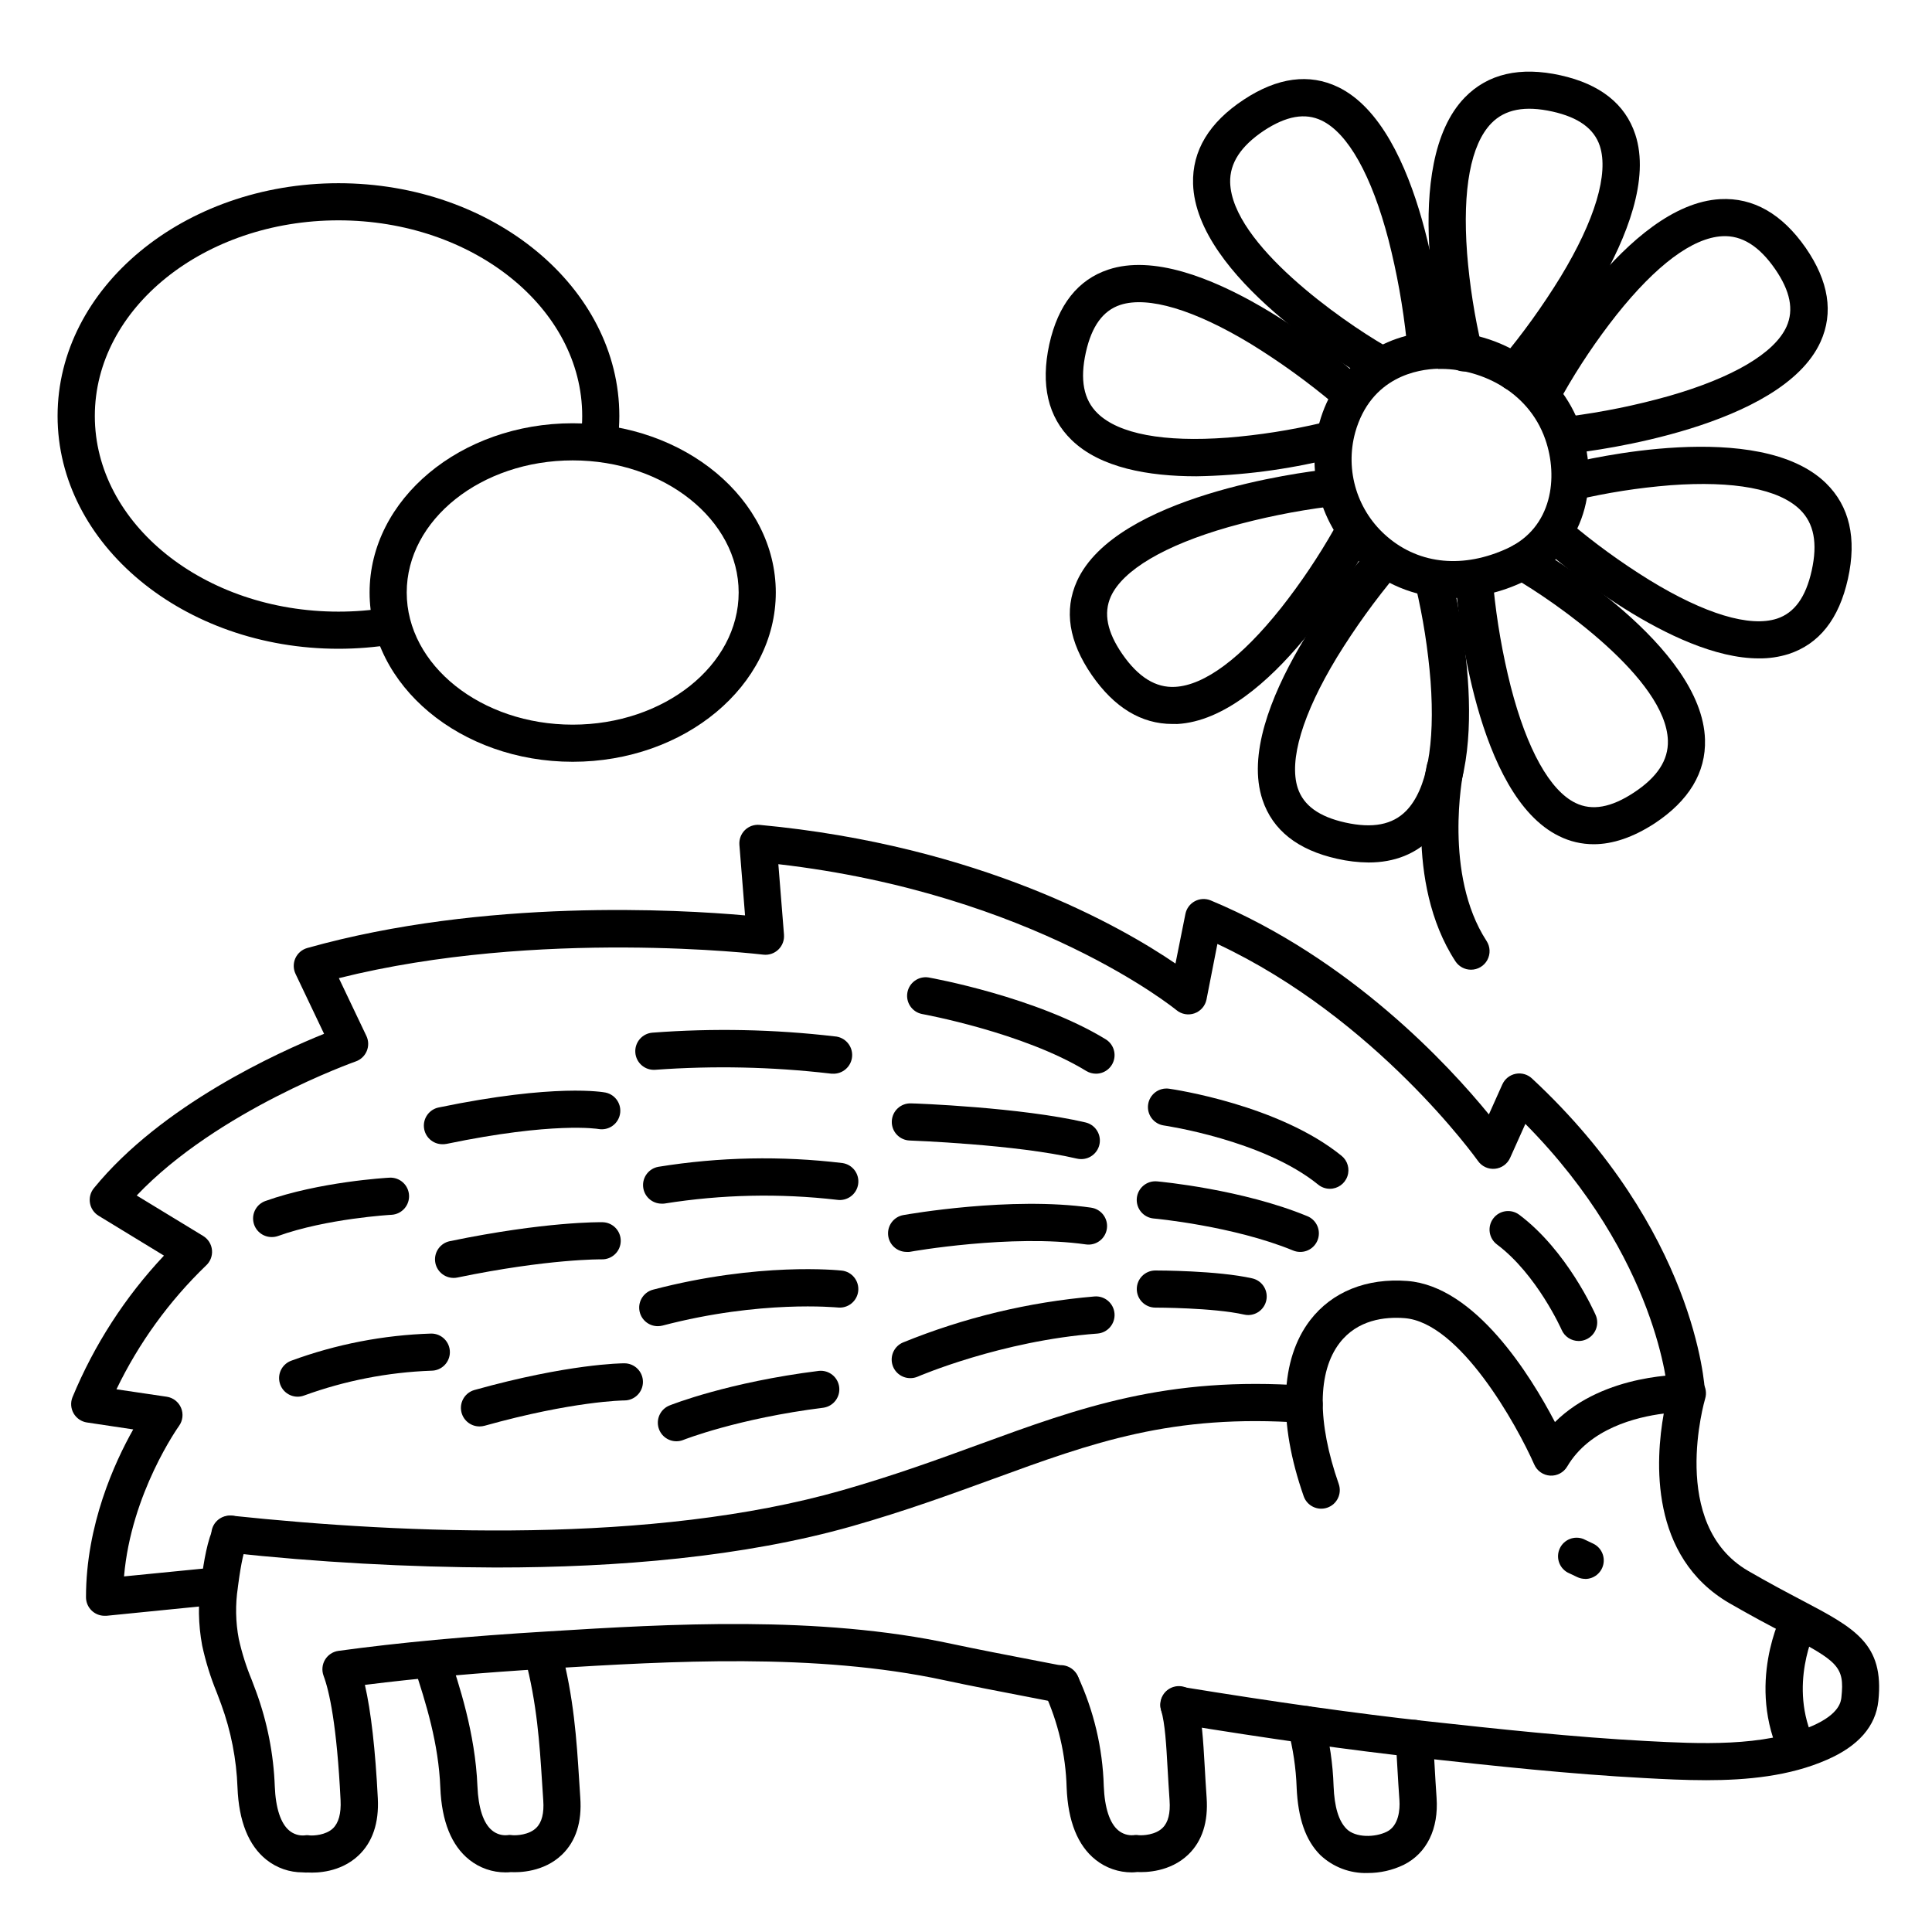
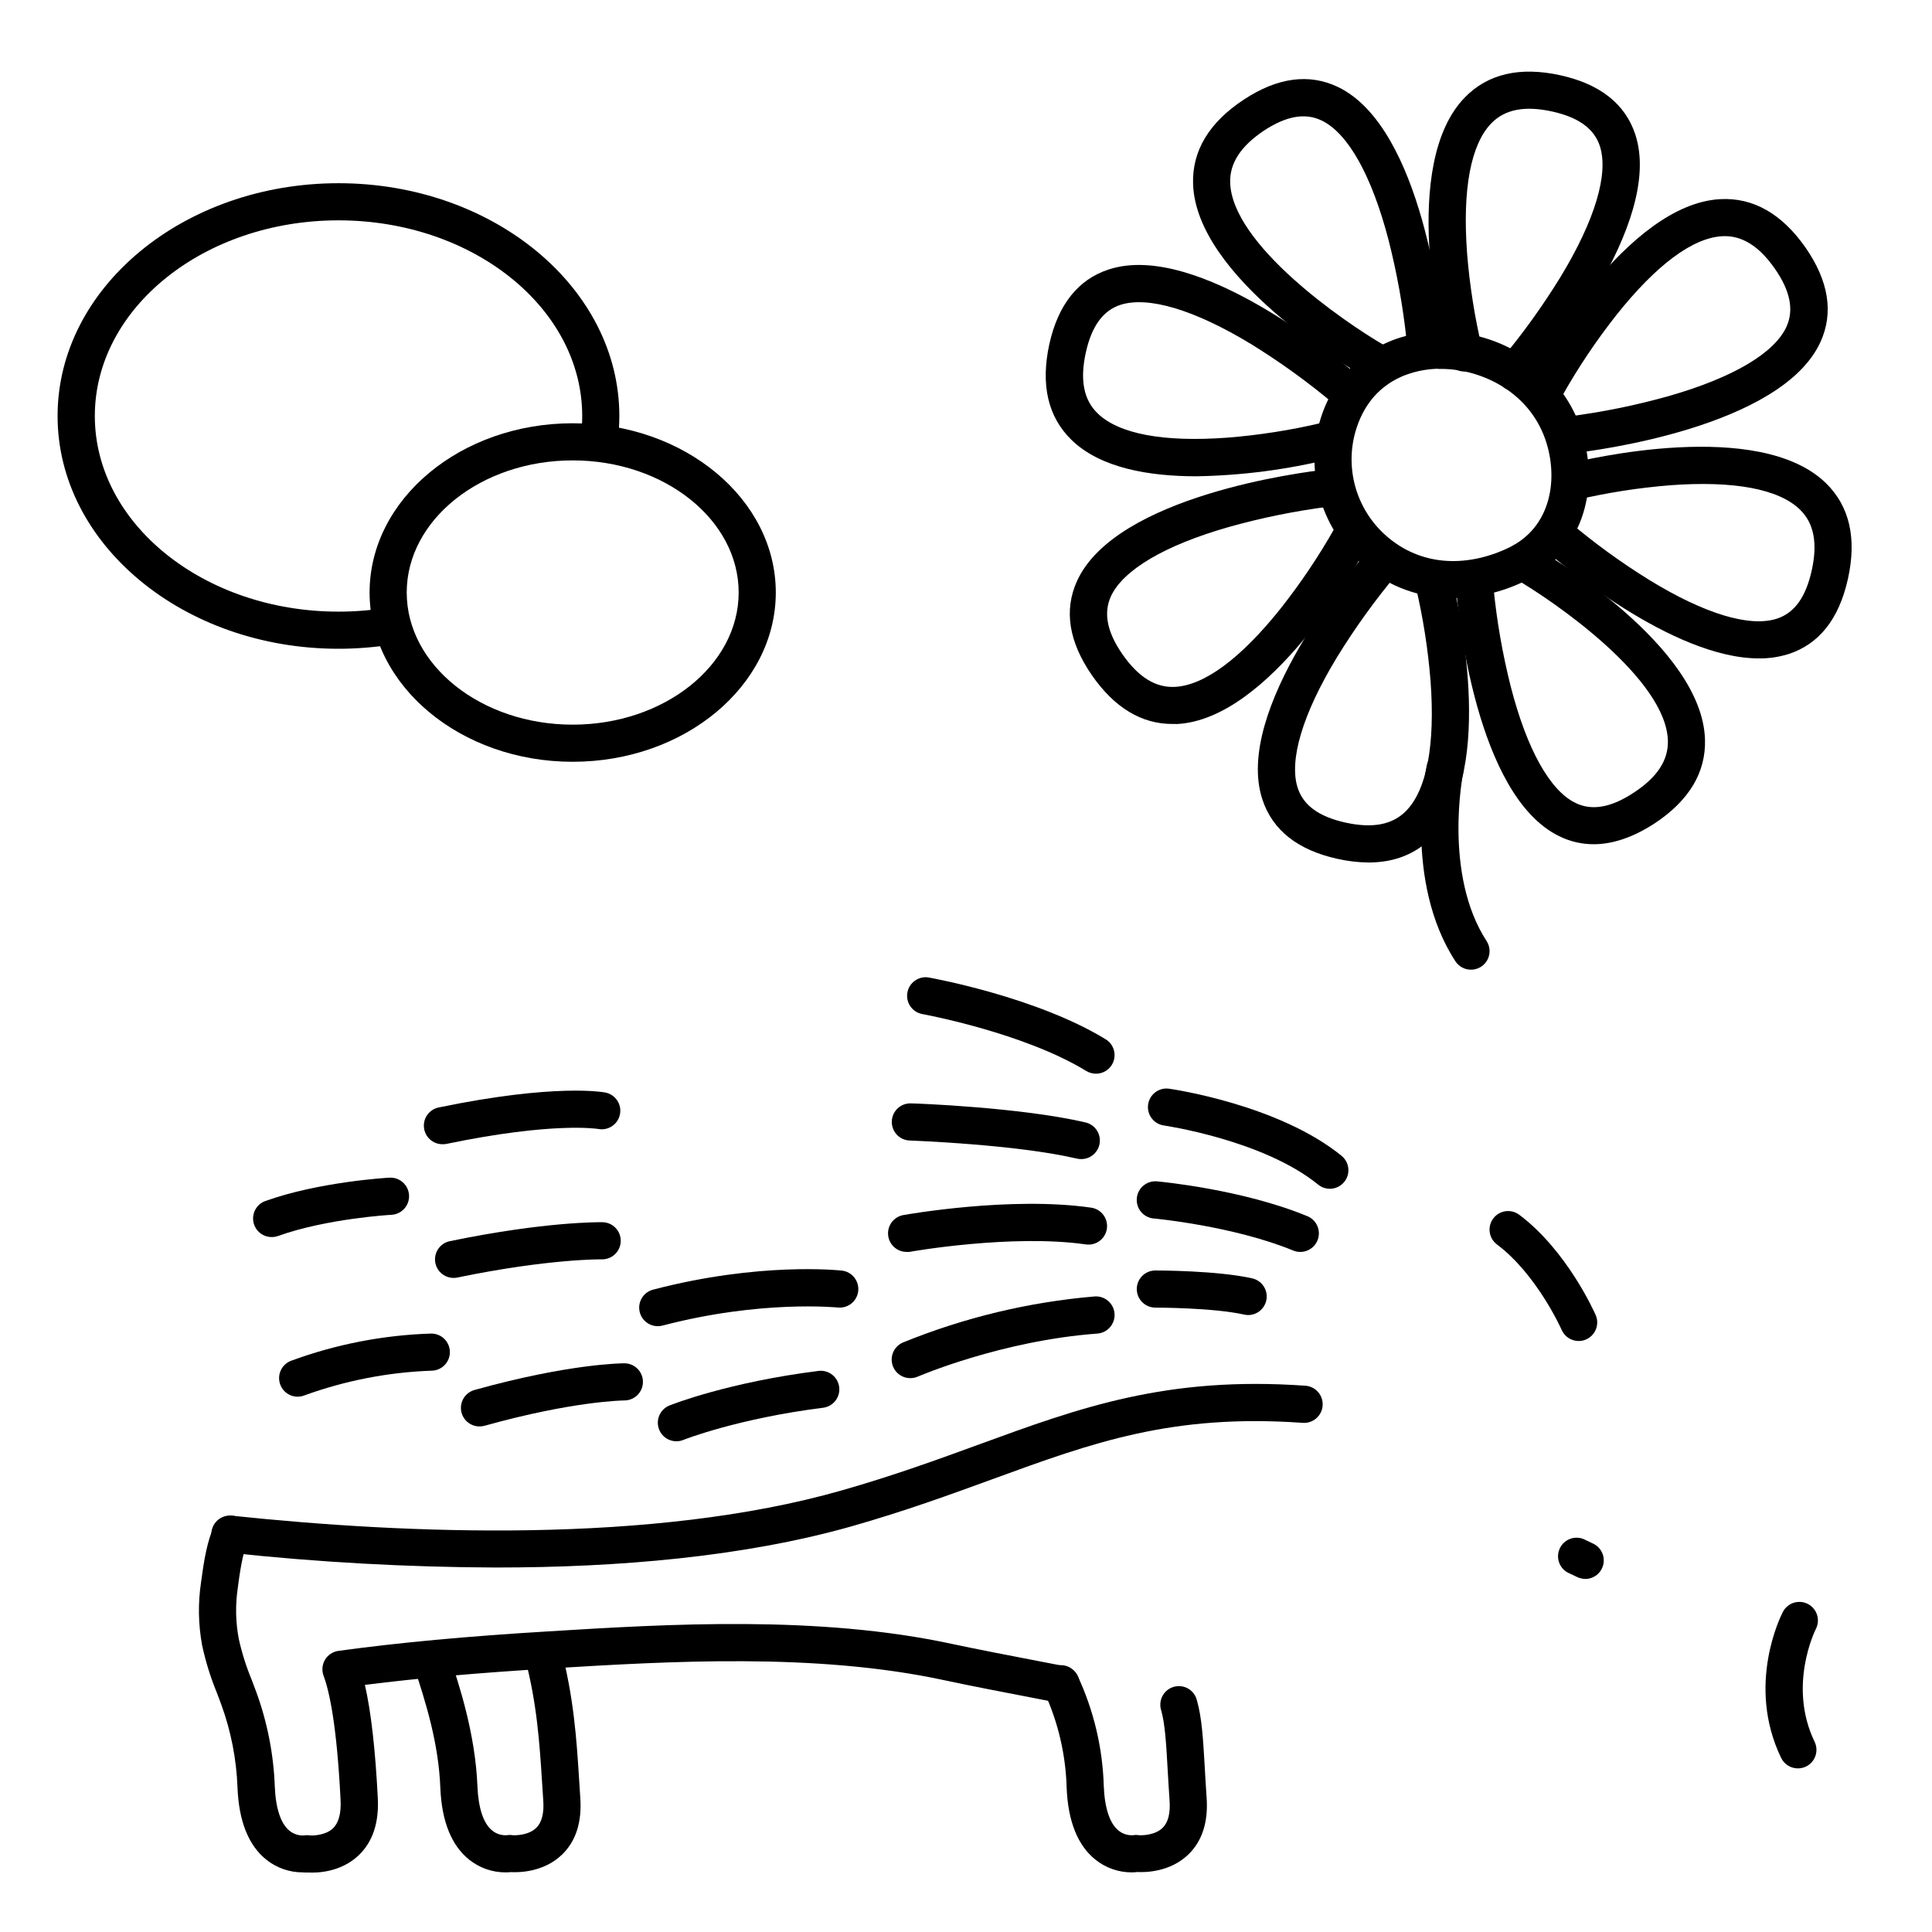
<svg xmlns="http://www.w3.org/2000/svg" fill="#000000" width="800px" height="800px" version="1.1" viewBox="144 144 512 512">
  <g>
    <path d="m233.7 315.93c-41.043 0-74.441-27.672-74.441-61.688s33.426-61.688 74.441-61.688c41.012 0 74.43 27.672 74.43 61.688-0.004 2.141-0.137 4.281-0.395 6.406-0.336 2.699-2.793 4.613-5.492 4.281-2.695-0.336-4.613-2.793-4.277-5.492 0.215-1.723 0.324-3.457 0.324-5.195 0-28.594-28.98-51.848-64.59-51.848-35.613 0-64.57 23.254-64.57 51.848s28.977 51.848 64.57 51.848c4.305 0.004 8.602-0.344 12.852-1.035 1.297-0.23 2.633 0.07 3.707 0.832 1.074 0.762 1.797 1.926 2.008 3.227 0.211 1.301-0.109 2.633-0.887 3.695-0.777 1.062-1.953 1.77-3.254 1.961-4.769 0.77-9.594 1.16-14.426 1.16z" />
    <path d="m295.77 345.88c-29.676 0-53.824-20.121-53.824-44.859s24.148-44.852 53.824-44.852c29.676 0 53.824 20.121 53.824 44.852 0 24.727-24.148 44.859-53.824 44.859zm0-79.871c-24.254 0-43.984 15.742-43.984 35.012 0 19.266 19.727 35.02 43.984 35.02 24.254 0 43.984-15.742 43.984-35.02 0-19.277-19.73-35.012-43.984-35.012z" />
    <path d="m564.09 562.42c-0.73 0-1.453-0.164-2.113-0.48l-2.57-1.223c-2.262-1.27-3.148-4.074-2.027-6.414 1.121-2.34 3.863-3.406 6.269-2.441l2.547 1.211c2.086 0.988 3.207 3.289 2.695 5.539-0.512 2.254-2.519 3.844-4.828 3.828z" />
    <path d="m620.46 612.64c-1.891 0.004-3.613-1.074-4.438-2.773-9.398-19.445 0.059-37.922 0.461-38.699v-0.004c1.258-2.41 4.227-3.344 6.637-2.09 2.41 1.258 3.348 4.227 2.094 6.637-0.137 0.266-7.5 15.035-0.324 29.875h-0.004c0.57 1.176 0.648 2.527 0.219 3.762s-1.332 2.246-2.508 2.812c-0.668 0.316-1.398 0.48-2.137 0.48z" />
    <path d="m275.6 559.41c-23.703-0.082-47.383-1.395-70.949-3.934-1.34-0.078-2.59-0.695-3.461-1.719-0.875-1.02-1.293-2.352-1.156-3.688 0.133-1.336 0.809-2.559 1.867-3.387 1.059-0.824 2.406-1.184 3.734-0.988 45.973 4.84 111.31 7.598 161.48-6.731 13.777-3.938 25.359-8.156 36.535-12.242 26.566-9.703 49.543-18.086 86.289-15.488 2.719 0.191 4.766 2.551 4.57 5.269-0.191 2.715-2.551 4.762-5.269 4.57-34.637-2.449-55.637 5.215-82.215 14.926-11.336 4.133-23.066 8.414-37.215 12.457-28.73 8.16-62.168 10.953-94.215 10.953z" />
-     <path d="m596.12 615.77c-5.668 0-11.188-0.285-16.285-0.562-19.789-1.043-39.805-3.219-59.16-5.332-18.215-1.969-40.699-5.137-65.023-9.121-2.68-0.438-4.5-2.965-4.062-5.648 0.438-2.68 2.965-4.5 5.648-4.062 24.156 3.938 46.465 7.086 64.512 9.055 19.219 2.098 39.094 4.262 58.605 5.293 13.777 0.727 30.957 1.633 43.906-4.004 7.273-3.168 7.617-6.504 7.734-7.606 0.867-8.188-0.914-9.457-15.113-16.934-3.938-2.086-8.855-4.684-14.543-7.969-21.285-12.344-19.633-38.008-17.426-50.27-7.41 0.934-19.68 4.004-25.586 14.031-0.938 1.594-2.691 2.523-4.535 2.414-1.844-0.117-3.469-1.258-4.203-2.953-4.594-10.402-19.68-37.648-34.371-38.781-5.227-0.402-12.457 0.414-17.191 6.562-5.902 7.664-5.992 20.961-0.246 37.391v0.004c0.898 2.566-0.453 5.371-3.019 6.266-2.566 0.898-5.371-0.453-6.269-3.019-6.887-19.68-6.258-36.289 1.73-46.68 5.797-7.519 14.938-11.199 25.75-10.371 17.957 1.379 32.582 24.914 39.105 37.391 13.188-13.066 34.234-12.586 35.246-12.555h0.004c1.531 0.047 2.957 0.805 3.852 2.051 0.891 1.246 1.152 2.84 0.703 4.305-0.098 0.324-9.762 33.348 11.395 45.637 5.492 3.18 10.105 5.617 14.188 7.766 14.129 7.438 21.902 11.543 20.32 26.676-0.707 6.731-5.285 11.977-13.598 15.598-9.898 4.367-21.242 5.43-32.066 5.43z" />
    <path d="m443.96 640.2c-3.496 0.012-6.891-1.168-9.625-3.344-4.734-3.769-7.312-10.203-7.664-19.109-0.242-8.773-2.266-17.406-5.953-25.367-0.586-1.188-0.668-2.555-0.23-3.805 0.438-1.246 1.355-2.262 2.551-2.824 1.195-0.562 2.566-0.621 3.805-0.16 1.238 0.461 2.238 1.398 2.777 2.606 4.254 9.148 6.598 19.07 6.891 29.156 0.227 5.746 1.566 9.84 3.856 11.719 1.117 0.93 2.555 1.387 4.008 1.27 0.453-0.082 0.922-0.082 1.375 0 1.094 0.098 4.469-0.051 6.375-1.969 1.457-1.426 2.066-3.879 1.82-7.262-0.207-2.953-0.363-5.727-0.512-8.266-0.375-6.691-0.68-11.984-1.711-15.598-0.402-1.266-0.273-2.641 0.352-3.812 0.629-1.172 1.707-2.043 2.984-2.406 1.277-0.367 2.652-0.199 3.805 0.461 1.152 0.664 1.988 1.766 2.316 3.055 1.34 4.664 1.664 10.441 2.086 17.711 0.137 2.5 0.297 5.207 0.5 8.117 0.461 6.465-1.172 11.543-4.84 15.086-4.84 4.676-11.395 4.762-13.57 4.644-0.461 0.059-0.93 0.09-1.395 0.098z" />
-     <path d="m506.44 640.37c-4.648 0.145-9.164-1.57-12.547-4.762-3.938-3.938-5.902-9.77-6.269-17.859h0.004c-0.188-5.211-0.953-10.383-2.293-15.422-0.34-1.258-0.168-2.606 0.484-3.734 0.648-1.133 1.723-1.961 2.984-2.301 2.625-0.711 5.328 0.844 6.035 3.469 1.516 5.75 2.379 11.652 2.578 17.594 0.215 5.519 1.34 9.219 3.426 11.316 2.383 2.391 7.559 2.312 10.707 0.738 3.148-1.574 3.484-5.902 3.316-8.297-0.215-2.953-0.375-5.719-0.523-8.266-0.168-2.953-0.305-5.422-0.5-7.715h-0.004c-0.109-1.305 0.305-2.598 1.152-3.598 0.844-1 2.051-1.625 3.356-1.734 2.719-0.23 5.106 1.789 5.336 4.508 0.207 2.43 0.355 5.125 0.523 7.988 0.137 2.488 0.297 5.195 0.5 8.109 0.59 8.254-2.598 14.762-8.727 17.809h-0.004c-2.973 1.43-6.234 2.168-9.535 2.156z" />
    <path d="m277.98 640.2c-3.492 0.012-6.883-1.168-9.613-3.344-4.734-3.769-7.32-10.203-7.676-19.109-0.461-11.633-3.731-22.277-7.027-32.188h0.004c-0.473-1.254-0.414-2.641 0.164-3.848 0.574-1.207 1.617-2.129 2.883-2.551 1.27-0.426 2.656-0.312 3.84 0.309 1.188 0.621 2.066 1.695 2.441 2.981 2.609 7.812 6.965 20.898 7.527 34.902 0.234 5.746 1.566 9.84 3.867 11.719 1.113 0.93 2.547 1.387 3.996 1.27 0.453-0.082 0.922-0.082 1.375 0 1.102 0.098 4.469-0.051 6.375-1.969 1.457-1.426 2.078-3.879 1.832-7.262-0.117-1.672-0.227-3.375-0.336-5.117-0.621-9.645-1.309-20.586-4.535-32.688-0.648-2.606 0.91-5.25 3.504-5.945 2.598-0.691 5.266 0.824 6.004 3.406 3.484 13.047 4.211 24.5 4.852 34.605 0.109 1.711 0.207 3.387 0.324 5.027 0.461 6.465-1.16 11.543-4.832 15.086-4.84 4.676-11.406 4.762-13.578 4.644-0.461 0.051-0.926 0.074-1.391 0.07z" />
    <path d="m224.23 640.2c-3.496 0.012-6.891-1.168-9.625-3.344-4.734-3.769-7.312-10.203-7.664-19.109-0.273-7.543-1.73-14.996-4.32-22.082-0.375-1.031-0.766-2.066-1.16-3.09-1.664-4.047-2.965-8.23-3.887-12.508-1.039-5.566-1.133-11.266-0.277-16.863 0-0.156 0.059-0.414 0.109-0.738 0.602-4.625 1.543-10.41 3.394-14.121 1.23-2.406 4.168-3.371 6.586-2.16 2.414 1.211 3.402 4.141 2.211 6.566-0.895 1.789-1.711 5.492-2.441 10.992-0.051 0.414-0.098 0.738-0.129 0.984h0.004c-0.688 4.512-0.605 9.105 0.246 13.59 0.82 3.699 1.961 7.32 3.414 10.824 0.414 1.074 0.816 2.137 1.211 3.219v-0.004c2.938 8.043 4.602 16.496 4.918 25.055 0.227 5.746 1.566 9.84 3.856 11.719 1.121 0.93 2.559 1.387 4.008 1.27 0.461-0.082 0.934-0.082 1.395 0 0.984 0.09 4.25-0.051 6.16-1.871 1.504-1.457 2.184-3.938 2.016-7.43-0.984-20.016-3-29-4.508-33.004l0.004 0.004c-0.523-1.402-0.387-2.965 0.379-4.25 0.766-1.285 2.074-2.148 3.559-2.356 16.156-2.203 33.828-3.848 55.617-5.164 31.883-1.969 71.566-4.328 107.05 3.336 6.188 1.328 14.859 3 22.516 4.477l7.293 1.406h-0.008c2.668 0.523 4.41 3.109 3.887 5.777-0.52 2.668-3.106 4.41-5.773 3.887l-7.262-1.406c-7.703-1.484-16.441-3.168-22.73-4.527-34.164-7.379-73.102-5.019-104.38-3.129-19.012 1.152-34.832 2.547-49.199 4.359 1.625 7.074 2.773 17.16 3.426 30.102 0.324 6.516-1.406 11.602-5.144 15.125-4.812 4.527-11.148 4.613-13.285 4.496h-0.004c-0.488 0.016-0.973 0.008-1.457-0.031z" />
-     <path d="m171.71 572.2c-2.719 0-4.922-2.203-4.922-4.922 0-19.16 7.566-35.699 12.516-44.469l-12.262-1.84 0.004 0.004c-1.488-0.223-2.789-1.113-3.539-2.418-0.746-1.305-0.859-2.879-0.301-4.273 5.742-13.875 13.957-26.594 24.246-37.531l-17.316-10.559c-1.215-0.738-2.055-1.965-2.293-3.367-0.242-1.402 0.133-2.84 1.031-3.941 17.969-22.051 48.848-36.016 61.008-40.914l-7.547-15.852v-0.004c-0.637-1.312-0.656-2.84-0.059-4.172 0.602-1.328 1.762-2.324 3.168-2.715 47.047-13.215 98.656-10.184 116-8.641l-1.496-18.695c-0.113-1.445 0.414-2.871 1.445-3.894 1.031-1.02 2.465-1.531 3.91-1.398 58.383 5.453 95.922 27.012 110.21 36.754l2.629-13.129c0.281-1.449 1.203-2.699 2.504-3.394 1.305-0.699 2.852-0.773 4.215-0.207 37.059 15.449 63.164 43.777 73.711 56.707l3.551-7.93h0.004c0.645-1.461 1.961-2.512 3.523-2.828 1.566-0.316 3.188 0.148 4.348 1.242 43.297 40.254 45.758 81.336 45.836 83.07 0.133 2.719-1.961 5.027-4.68 5.16-2.719 0.133-5.027-1.961-5.16-4.676 0-0.551-2.43-35.828-37.758-71.527l-4.043 9.012c-0.727 1.613-2.258 2.715-4.019 2.883s-3.477-0.621-4.492-2.066c-0.277-0.383-26.941-37.785-69.059-57.516l-2.883 14.703c-0.336 1.703-1.543 3.102-3.18 3.684-1.633 0.582-3.457 0.258-4.789-0.852-0.383-0.305-37.941-30.867-105.5-38.672l1.496 18.695-0.004 0.004c0.117 1.473-0.434 2.918-1.5 3.941-1.066 1.02-2.535 1.512-4 1.332-0.609-0.07-59.395-7.047-112.46 6.231l7.293 15.312v-0.004c0.598 1.262 0.637 2.719 0.098 4.008-0.535 1.289-1.594 2.289-2.914 2.754-0.383 0.137-36.684 13.008-58.055 35.531l17.625 10.727h-0.004c1.332 0.812 2.195 2.203 2.336 3.758 0.141 1.551-0.465 3.078-1.625 4.113-9.777 9.43-17.797 20.523-23.695 32.758l13.324 1.969c1.695 0.254 3.137 1.379 3.801 2.961 0.664 1.586 0.453 3.402-0.555 4.793-0.129 0.188-12.684 17.781-14.562 39.863l23.871-2.356c2.719-0.27 5.141 1.711 5.41 4.43 0.273 2.715-1.711 5.141-4.426 5.41l-29.52 2.953z" />
    <path d="m529.13 302.49c-8.695 0.059-17.121-3.012-23.742-8.648-5.363-4.535-9.316-10.508-11.391-17.215-2.078-6.707-2.191-13.867-0.332-20.641 4.055-14.484 16-23.723 31.172-24.109 17.031-0.434 32.668 9.996 37.992 25.359 5.902 17.172-0.266 34.008-15.125 40.945h0.004c-5.801 2.777-12.145 4.25-18.578 4.309zm-4.035-60.773c-5.215 0.129-17.789 2.047-21.965 16.926l0.004 0.004c-1.355 4.953-1.262 10.195 0.266 15.102 1.527 4.906 4.426 9.273 8.352 12.586 8.582 7.293 20.172 8.355 31.805 2.953 11.809-5.512 13.453-18.793 9.977-28.812-4.594-13.254-17.977-19.02-28.438-18.695z" />
    <path d="m545.39 247.6c-1.18 0-2.32-0.426-3.211-1.203-2.055-1.773-2.285-4.879-0.512-6.938 5.836-6.965 11.148-14.348 15.902-22.09 9.141-15.047 12.793-27.363 10.402-34.688-1.523-4.594-5.637-7.578-12.574-9.121-7.273-1.613-12.566-0.602-16.176 3.109-5.453 5.617-7.684 17.496-6.434 34.363h-0.004c0.676 8.453 1.988 16.844 3.934 25.102 0.379 1.285 0.215 2.664-0.449 3.828-0.664 1.16-1.773 2-3.07 2.328-1.297 0.328-2.672 0.109-3.805-0.598-1.137-0.707-1.934-1.848-2.211-3.156-1.301-5.164-12.211-51 5.019-68.723 6.102-6.269 14.633-8.234 25.359-5.856 10.469 2.32 17.133 7.586 19.797 15.637 7.824 23.617-24.492 61.992-28.203 66.293v-0.004c-0.941 1.098-2.32 1.723-3.766 1.715z" />
    <path d="m506.68 372.57c-2.797-0.027-5.586-0.359-8.312-0.984-10.469-2.32-17.121-7.586-19.797-15.645-7.871-23.617 24.492-61.992 28.203-66.293l-0.004-0.004c0.852-0.984 2.062-1.594 3.367-1.688 1.301-0.098 2.586 0.328 3.574 1.184 2.059 1.777 2.285 4.883 0.508 6.941-5.832 6.969-11.145 14.352-15.902 22.09-9.133 15.047-12.793 27.355-10.402 34.676 1.523 4.606 5.637 7.586 12.586 9.133 7.273 1.613 12.555 0.59 16.168-3.121 5.453-5.609 7.684-17.484 6.445-34.352-0.672-8.457-1.988-16.852-3.938-25.109-0.543-2.586 1.051-5.141 3.613-5.785 2.562-0.648 5.18 0.848 5.922 3.383 1.309 5.176 12.211 51.012-5.019 68.734-4.394 4.555-10.102 6.84-17.012 6.84z" />
    <path d="m610.09 318.48c-23.016 0-53.137-25.672-56.875-28.918v-0.004c-2.051-1.785-2.262-4.898-0.473-6.945 1.789-2.051 4.898-2.262 6.945-0.473 6.75 5.727 13.922 10.941 21.453 15.598 14.602 8.945 26.566 12.566 33.789 10.203 4.613-1.516 7.625-5.676 9.191-12.734 1.613-7.273 0.602-12.555-3.121-16.168-5.609-5.461-17.484-7.684-34.352-6.445v0.004c-8.453 0.672-16.844 1.984-25.102 3.934-1.281 0.379-2.664 0.215-3.824-0.449-1.164-0.664-2.004-1.773-2.332-3.07-0.324-1.297-0.109-2.672 0.598-3.805 0.711-1.137 1.852-1.934 3.16-2.211 5.164-1.309 51-12.211 68.723 5.019 6.269 6.102 8.234 14.633 5.856 25.359-2.383 10.727-7.644 17.297-15.742 19.957l-0.004-0.004c-2.551 0.801-5.215 1.188-7.891 1.152z" />
    <path d="m461.01 270.22c-12.566 0-25.398-2.195-33.031-9.625-6.269-6.09-8.234-14.621-5.902-25.359 2.32-10.461 7.586-17.121 15.637-19.789 23.617-7.871 61.992 24.492 66.301 28.203h-0.004c2.059 1.777 2.285 4.887 0.508 6.945-1.777 2.055-4.887 2.281-6.945 0.504-6.934-5.828-14.289-11.141-22-15.898-15.047-9.141-27.355-12.793-34.676-10.402-4.606 1.523-7.586 5.637-9.133 12.574-1.613 7.273-0.602 12.566 3.121 16.176 5.609 5.453 17.484 7.684 34.352 6.434v0.004c8.453-0.676 16.844-1.988 25.102-3.938 1.281-0.375 2.664-0.211 3.828 0.453 1.16 0.664 2 1.77 2.328 3.066 0.324 1.301 0.109 2.676-0.598 3.809-0.711 1.137-1.848 1.934-3.16 2.207-11.695 2.883-23.684 4.438-35.727 4.637z" />
    <path d="m566.34 367.73c-3.172 0.004-6.301-0.727-9.141-2.137-22.09-10.727-26.785-59.465-27.238-64.945-0.227-2.715 1.797-5.102 4.512-5.328 2.719-0.223 5.106 1.797 5.328 4.512 0.875 8.809 2.398 17.543 4.566 26.125 4.269 16.582 10.363 27.551 17.172 30.84 4.367 2.125 9.426 1.219 15.457-2.754 6.219-4.094 9.16-8.602 9.012-13.777-0.48-16.324-29.727-36.715-40.953-43.188-2.356-1.359-3.164-4.371-1.805-6.727s4.371-3.164 6.727-1.805c4.613 2.668 45.125 26.715 45.863 51.426 0.266 8.738-4.25 16.246-13.43 22.289-5.621 3.629-10.984 5.469-16.07 5.469z" />
    <path d="m508.5 244.78c-0.867 0.004-1.715-0.223-2.461-0.66-4.613-2.656-45.125-26.707-45.863-51.414-0.266-8.746 4.25-16.246 13.43-22.297 8.945-5.902 17.359-7.016 25.004-3.336 22.426 10.824 27.492 60.723 28.004 66.383 0.242 2.715-1.766 5.113-4.481 5.356-2.719 0.242-5.117-1.762-5.359-4.481-0.953-9.035-2.562-17.992-4.812-26.793-4.449-17.023-10.727-28.25-17.711-31.598-4.367-2.106-9.367-1.219-15.312 2.688-6.117 4.102-9.07 8.609-8.934 13.746 0.48 16.324 29.727 36.715 40.953 43.199v-0.004c1.93 1.113 2.871 3.383 2.293 5.535-0.574 2.152-2.523 3.648-4.75 3.648z" />
    <path d="m560.2 264.21c-2.715 0.152-5.043-1.93-5.195-4.644-0.152-2.719 1.93-5.043 4.644-5.195 9.016-1.152 17.93-2.969 26.676-5.434 16.918-4.852 27.984-11.383 31.137-18.41 1.969-4.41 0.984-9.398-3.051-15.242-4.242-6.121-8.855-8.965-13.984-8.688-7.871 0.422-17.516 7.637-28.043 20.859-5.254 6.656-9.992 13.707-14.172 21.086-0.602 1.184-1.66 2.07-2.926 2.461-1.27 0.391-2.641 0.254-3.805-0.383-1.164-0.633-2.023-1.711-2.383-2.988-0.359-1.277-0.188-2.644 0.477-3.793 2.547-4.684 25.645-45.746 50.32-47.066 8.738-0.461 16.344 3.879 22.633 12.898 6.109 8.855 7.43 17.199 3.938 24.914-10.293 22.633-60.023 28.918-65.703 29.52v0.008c-0.188 0.043-0.371 0.074-0.562 0.098z" />
    <path d="m454.68 335.86c-8.207 0-15.379-4.348-21.332-12.941-6.109-8.855-7.43-17.199-3.938-24.926 10.293-22.633 60.023-28.91 65.703-29.52v0.004c2.699-0.309 5.137 1.633 5.445 4.336 0.309 2.699-1.633 5.137-4.336 5.445-9.012 1.152-17.93 2.969-26.676 5.43-16.914 4.84-27.984 11.387-31.172 18.41-1.969 4.41-0.984 9.398 3.051 15.242 4.242 6.121 8.855 8.973 13.984 8.688 7.824-0.422 17.516-7.637 28.043-20.859v0.004c5.254-6.664 9.996-13.715 14.18-21.098 1.305-2.387 4.301-3.262 6.684-1.953 2.387 1.305 3.262 4.301 1.953 6.684-2.547 4.684-25.645 45.746-50.32 47.066-0.422-0.031-0.848-0.012-1.27-0.012z" />
    <path d="m533.82 400.98c-1.664 0-3.215-0.844-4.125-2.234-13.777-21.137-7.871-50.656-7.586-51.895v-0.004c0.543-2.66 3.144-4.379 5.805-3.836 2.664 0.543 4.383 3.141 3.84 5.805-0.09 0.441-5.273 26.895 6.188 44.535 0.996 1.516 1.082 3.453 0.219 5.047-0.859 1.594-2.527 2.586-4.34 2.582z" />
    <path d="m434.44 428.54c-0.902-0.004-1.793-0.25-2.566-0.719-16.727-10.223-43.297-15.055-43.562-15.105-2.609-0.539-4.312-3.059-3.844-5.684 0.469-2.621 2.941-4.394 5.574-4 1.16 0.207 28.676 5.207 46.965 16.383l0.004 0.004c1.883 1.148 2.773 3.41 2.176 5.535s-2.539 3.59-4.746 3.586z" />
    <path d="m430.5 451.17c-0.383 0-0.762-0.043-1.133-0.129-16.051-3.777-44.023-4.781-44.281-4.793-1.305-0.043-2.539-0.605-3.43-1.559s-1.367-2.223-1.32-3.527c0.09-2.719 2.367-4.848 5.086-4.754 1.191 0 29.215 1.055 46.25 5.047h-0.004c2.449 0.57 4.074 2.891 3.773 5.383-0.301 2.492-2.43 4.359-4.941 4.332z" />
    <path d="m384.25 475.77c-2.543-0.004-4.664-1.949-4.891-4.484-0.223-2.535 1.52-4.824 4.023-5.277 1.16-0.207 28.535-5.027 49.781-1.969v0.004c2.691 0.383 4.559 2.879 4.172 5.566-0.383 2.691-2.879 4.559-5.566 4.172-19.609-2.805-46.387 1.891-46.652 1.969-0.289 0.035-0.578 0.043-0.867 0.02z" />
    <path d="m385.24 509.22c-2.336 0.008-4.356-1.629-4.832-3.914-0.477-2.289 0.719-4.598 2.863-5.523 16.223-6.609 33.352-10.727 50.805-12.211 2.719-0.199 5.082 1.84 5.285 4.555 0.199 2.719-1.84 5.086-4.559 5.285-25.445 1.879-47.379 11.316-47.605 11.414-0.617 0.266-1.285 0.398-1.957 0.395z" />
-     <path d="m364.57 428.54c-0.219 0.004-0.441-0.016-0.66-0.051-15.352-1.777-30.836-2.106-46.246-0.984-2.719 0.207-5.09-1.828-5.293-4.543-0.207-2.719 1.828-5.09 4.543-5.297 16.086-1.219 32.254-0.887 48.277 0.984 2.731 0.172 4.805 2.523 4.633 5.254-0.172 2.731-2.523 4.809-5.254 4.637z" />
    <path d="m261.25 447.23c-2.527 0.004-4.644-1.91-4.898-4.426-0.254-2.516 1.438-4.812 3.914-5.316 31.074-6.434 43.75-4.043 44.281-3.938v0.004c2.598 0.582 4.262 3.129 3.75 5.742-0.512 2.617-3.012 4.348-5.641 3.91-0.266-0.051-11.906-1.969-40.344 3.938v-0.004c-0.348 0.07-0.707 0.098-1.062 0.09z" />
    <path d="m264.21 482.66c-2.527 0-4.648-1.914-4.902-4.426-0.254-2.516 1.441-4.812 3.918-5.316 25.379-5.246 39.852-5.027 40.453-5.019 2.715 0.051 4.875 2.297 4.824 5.016-0.051 2.715-2.297 4.875-5.012 4.824-0.156 0-14.129-0.176-38.277 4.82-0.332 0.07-0.668 0.102-1.004 0.102z" />
    <path d="m271.09 522.02c-2.465 0.008-4.559-1.809-4.894-4.25-0.336-2.445 1.188-4.758 3.566-5.414 24.945-6.965 39.008-7.066 39.703-7.066 2.719 0 4.922 2.203 4.922 4.922s-2.203 4.918-4.922 4.918c-0.297 0-13.59 0.156-37.047 6.711-0.434 0.117-0.879 0.176-1.328 0.18z" />
-     <path d="m319.31 462.98c-2.551-0.016-4.672-1.977-4.879-4.523-0.207-2.543 1.566-4.824 4.082-5.25 16.125-2.602 32.535-2.934 48.75-0.984 2.688 0.391 4.551 2.891 4.16 5.582-0.391 2.688-2.887 4.551-5.578 4.16-15.211-1.762-30.594-1.43-45.715 0.984-0.273 0.035-0.547 0.043-0.82 0.031z" />
    <path d="m318.33 495.45c-2.481 0.008-4.578-1.828-4.898-4.289-0.316-2.457 1.246-4.769 3.648-5.391 28.074-7.352 49.121-5.144 50.008-5.047l-0.004-0.004c2.703 0.301 4.648 2.731 4.352 5.434-0.301 2.699-2.731 4.648-5.434 4.348-0.336 0-20.32-2.047-46.426 4.793-0.406 0.105-0.828 0.156-1.246 0.156z" />
    <path d="m496.43 459.04c-1.129 0-2.223-0.391-3.098-1.102-14.523-11.809-40.629-15.637-40.895-15.676-2.691-0.387-4.559-2.879-4.172-5.57 0.383-2.691 2.879-4.559 5.566-4.172 1.18 0.168 29.086 4.281 45.695 17.781h0.004c1.613 1.312 2.231 3.5 1.531 5.461-0.695 1.965-2.551 3.277-4.633 3.277z" />
    <path d="m488.56 475.77c-0.641 0.004-1.277-0.125-1.871-0.371-15.84-6.516-36.742-8.484-36.949-8.484-1.305-0.117-2.508-0.746-3.348-1.754-0.84-1.004-1.246-2.305-1.129-3.609 0.246-2.715 2.648-4.723 5.363-4.477 0.914 0.078 22.633 2.117 39.805 9.211 2.191 0.879 3.449 3.199 2.992 5.516-0.457 2.32-2.5 3.988-4.863 3.969z" />
    <path d="m474.78 492.5c-0.355 0-0.711-0.043-1.062-0.121-8.227-1.848-23.387-1.848-23.535-1.848-2.719 0-4.922-2.203-4.922-4.922 0-2.715 2.203-4.918 4.922-4.918 0.668 0 16.395 0 25.664 2.086h-0.004c2.449 0.547 4.094 2.844 3.82 5.336-0.273 2.492-2.375 4.383-4.883 4.387z" />
    <path d="m323.25 525.95c-2.356 0-4.383-1.672-4.828-3.984-0.445-2.316 0.812-4.621 3-5.5 0.629-0.254 15.625-6.18 39.598-9.172h-0.004c2.66-0.266 5.047 1.637 5.379 4.285 0.328 2.652-1.516 5.082-4.156 5.477-22.719 2.844-37.02 8.48-37.156 8.543-0.582 0.234-1.203 0.355-1.832 0.352z" />
    <path d="m222.88 514.14c-2.383-0.004-4.422-1.711-4.84-4.059-0.422-2.344 0.902-4.652 3.137-5.477 11.91-4.375 24.445-6.805 37.125-7.195 2.719 0 4.922 2.203 4.922 4.922 0 2.715-2.203 4.918-4.922 4.918-11.516 0.418-22.898 2.641-33.73 6.582-0.543 0.203-1.113 0.305-1.691 0.309z" />
    <path d="m215.99 471.83c-2.394 0-4.441-1.723-4.848-4.082-0.41-2.359 0.941-4.672 3.195-5.473 14.277-5.098 32.117-6.141 32.867-6.18 2.715-0.152 5.043 1.926 5.195 4.644 0.152 2.715-1.926 5.043-4.644 5.195-0.168 0-17.191 0.984-30.109 5.629-0.531 0.184-1.094 0.273-1.656 0.266z" />
    <path d="m562.36 499.38c-1.957 0-3.727-1.16-4.508-2.953-0.059-0.148-6.555-14.699-17.141-22.633-2.172-1.629-2.613-4.711-0.984-6.887 1.629-2.172 4.715-2.613 6.887-0.984 12.695 9.523 19.945 25.871 20.25 26.566l0.004 0.004c1.086 2.488-0.051 5.387-2.539 6.473-0.621 0.277-1.293 0.418-1.969 0.414z" />
  </g>
</svg>